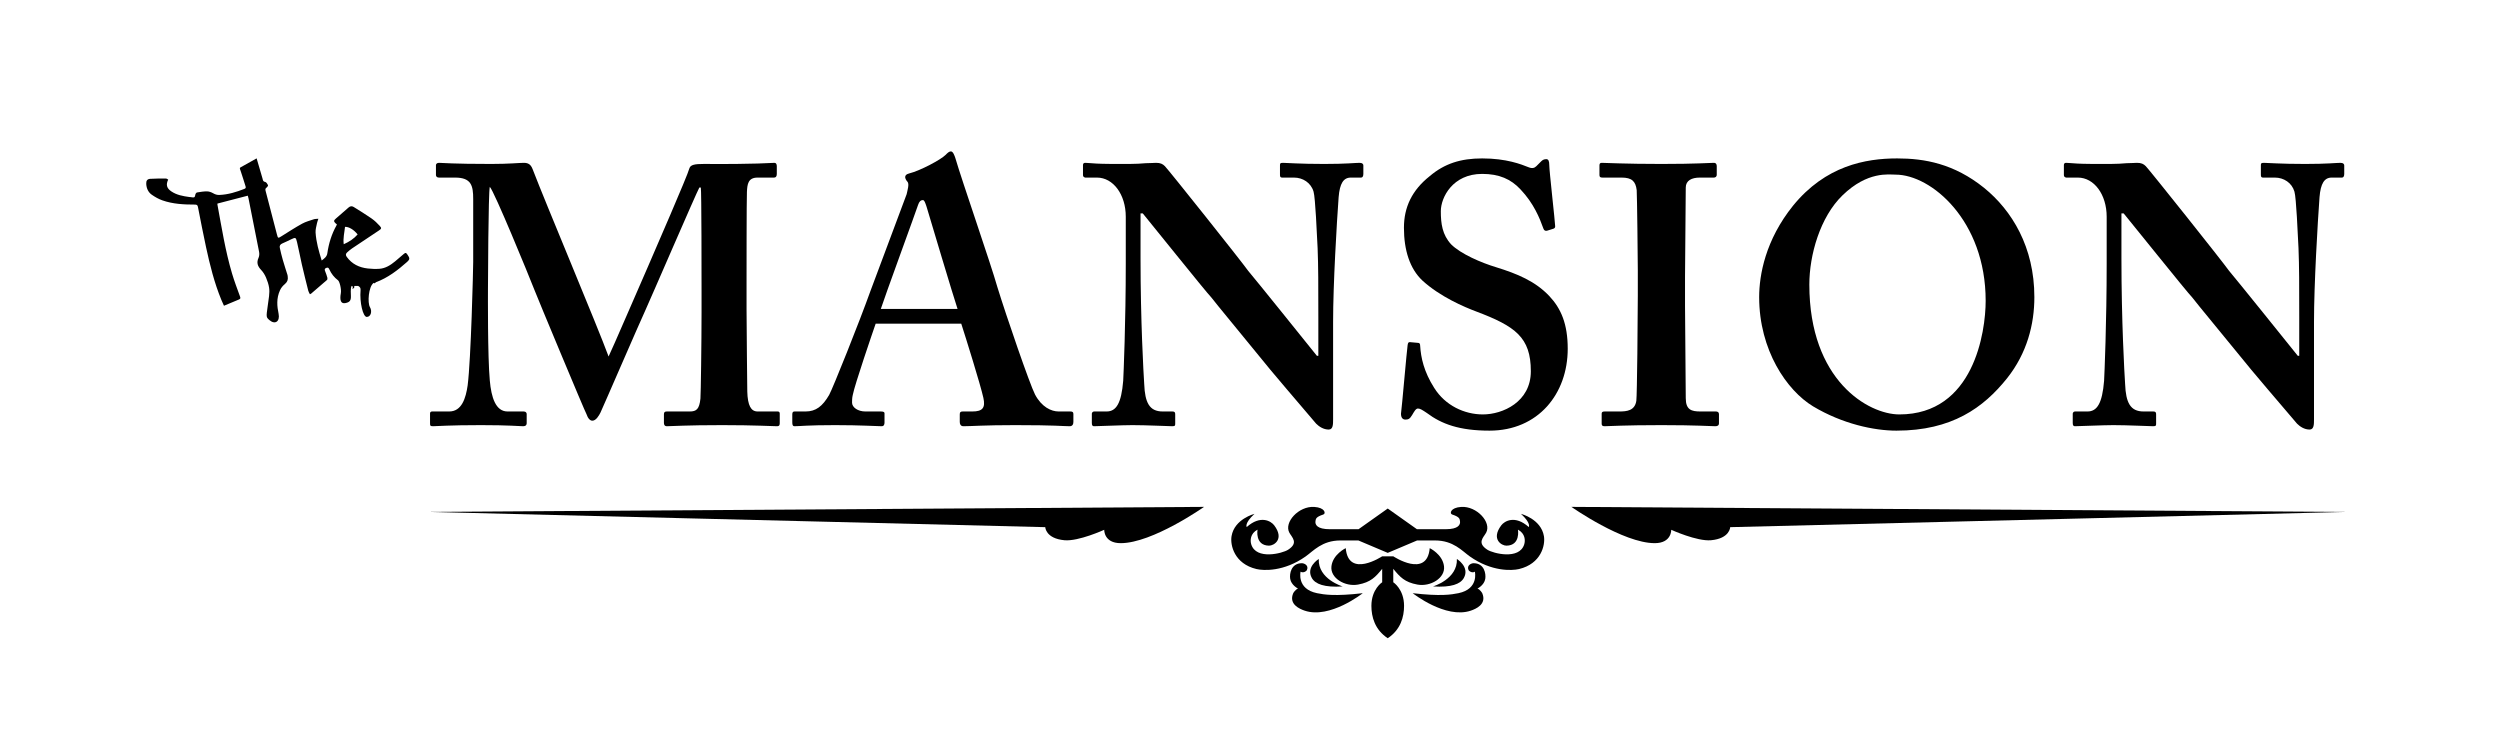
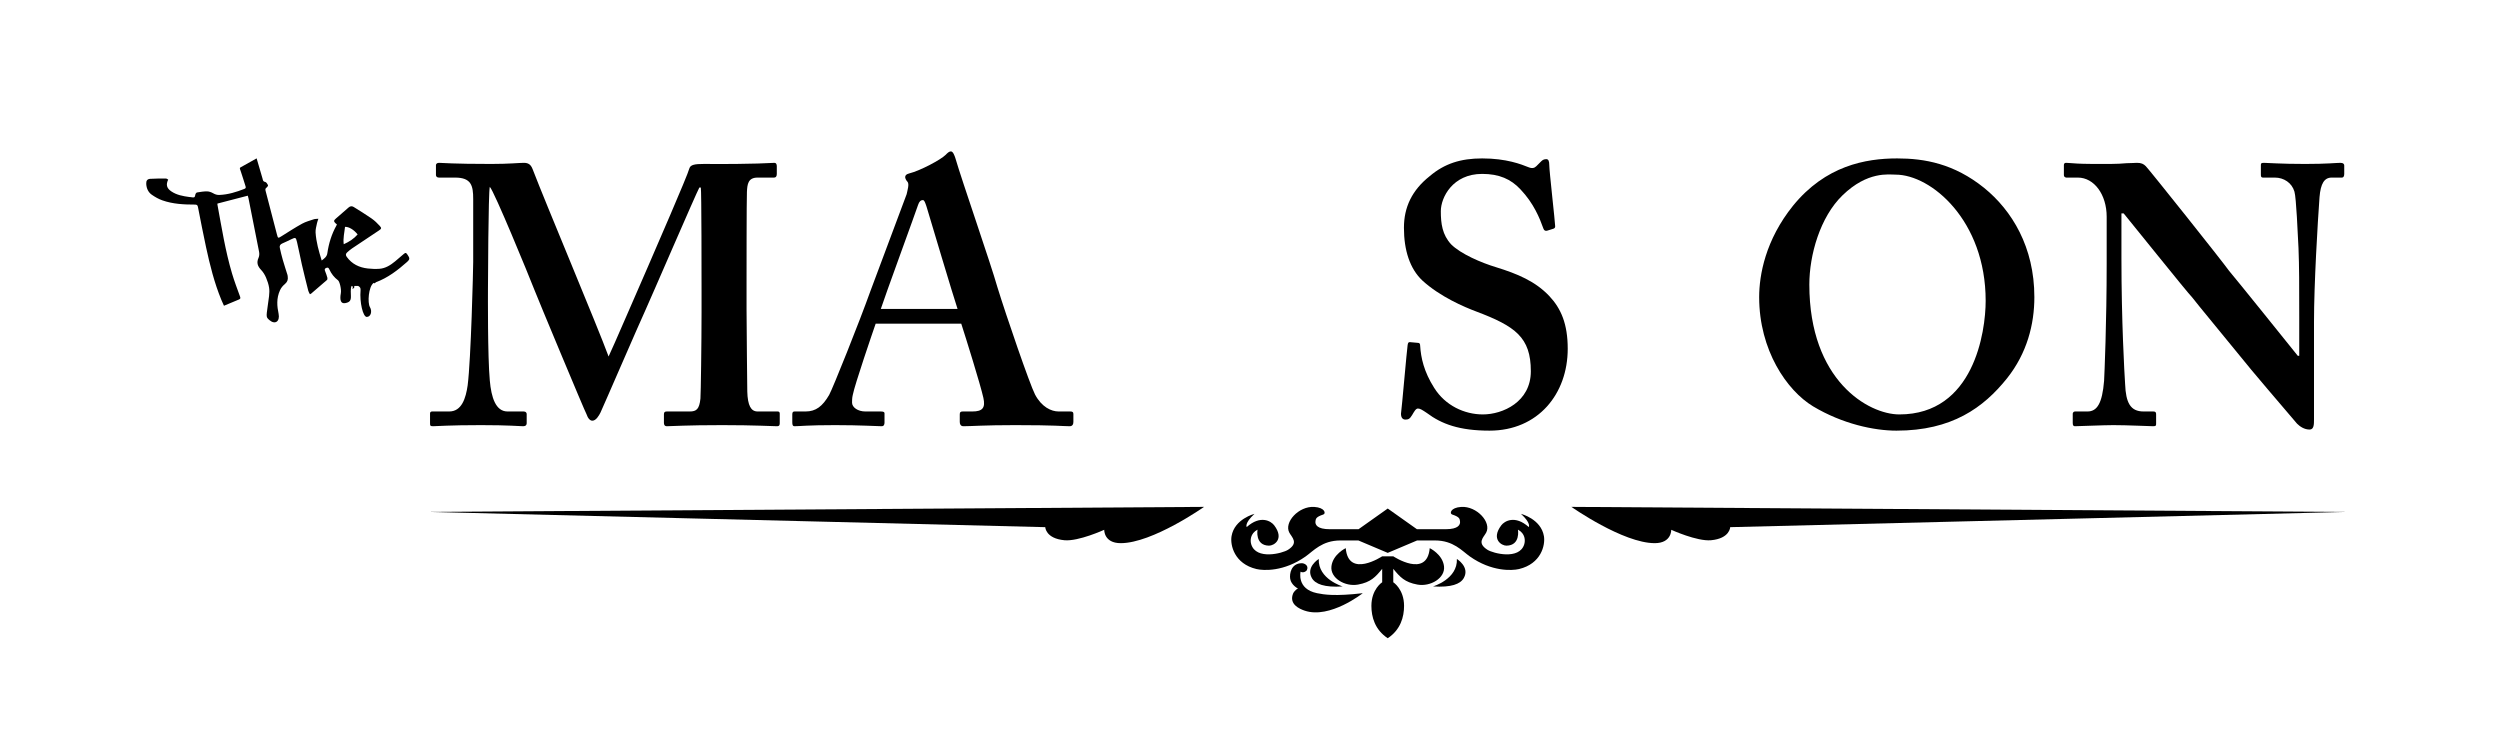
<svg xmlns="http://www.w3.org/2000/svg" width="200" height="60" viewBox="0 0 200 60" fill="none">
  <mask id="mask0_71_2" style="mask-type:luminance" maskUnits="userSpaceOnUse" x="10" y="6" width="181" height="49">
    <path d="M10.202 6.114H190.04V54.675H10.202V6.114Z" fill="white" />
  </mask>
  <g mask="url(#mask0_71_2)">
    <path d="M107.411 46.915C107.411 46.915 105.433 46.332 105.5 44.719C105.5 44.719 104.452 45.357 104.945 46.237C105.219 46.727 105.952 47.009 107.411 46.915Z" fill="black" />
    <path d="M105.365 47.455C103.712 47.117 104.047 45.733 104.047 45.733C104.246 45.868 104.509 45.705 104.556 45.597C104.717 45.233 104.343 45.057 104.151 45.057C103.281 45.057 103.152 45.912 103.215 46.305C103.297 46.815 103.839 47.085 103.839 47.085C103.614 47.172 103.458 47.455 103.458 47.455C103.077 48.345 103.981 48.719 104.377 48.853C106.393 49.536 109.022 47.455 109.022 47.455C106.792 47.713 105.933 47.571 105.365 47.455Z" fill="black" />
    <path d="M111.462 46.58V45.507C111.998 46.16 112.371 46.58 113.398 46.767C114.424 46.954 115.637 46.254 115.521 45.297C115.404 44.341 114.378 43.851 114.378 43.851C114.168 46.3 111.462 44.504 111.462 44.504H111.019H110.575C110.575 44.504 107.869 46.3 107.659 43.851C107.659 43.851 106.633 44.341 106.516 45.297C106.399 46.254 107.612 46.954 108.639 46.767C109.665 46.58 110.039 46.16 110.575 45.507V46.58C110.575 46.58 109.712 47.13 109.712 48.47C109.712 49.346 109.984 50.375 111.019 51.059C112.053 50.375 112.325 49.346 112.325 48.47C112.325 47.13 111.462 46.58 111.462 46.58Z" fill="black" />
    <path d="M123.514 42.891C123.28 41.511 121.678 41.108 121.678 41.108C122.509 41.87 122.302 42.164 122.302 42.164C121.194 41.177 120.354 41.692 120.103 42.025C119.263 43.139 120.129 43.659 120.518 43.653C121.659 43.635 121.436 42.372 121.436 42.372C122.025 42.683 122.033 43.243 121.938 43.549C121.546 44.816 119.444 44.27 118.995 43.982C118.129 43.427 118.679 43.002 118.891 42.614C119.34 41.792 118.145 40.476 116.899 40.553C116.029 40.608 115.951 41.089 116.171 41.16C116.782 41.358 116.77 41.516 116.798 41.677C116.85 41.978 116.669 42.337 115.653 42.337H113.354L111.019 40.682L108.684 42.337H106.386C105.37 42.337 105.188 41.978 105.24 41.677C105.268 41.516 105.257 41.358 105.867 41.16C106.087 41.089 106.009 40.608 105.139 40.553C103.893 40.476 102.699 41.792 103.148 42.614C103.359 43.002 103.909 43.427 103.044 43.982C102.595 44.27 100.492 44.816 100.1 43.549C100.005 43.243 100.014 42.683 100.602 42.372C100.602 42.372 100.379 43.635 101.52 43.653C101.91 43.659 102.775 43.139 101.935 42.025C101.684 41.692 100.845 41.177 99.737 42.164C99.737 42.164 99.529 41.87 100.36 41.108C100.36 41.108 98.758 41.511 98.524 42.891C98.401 43.619 98.752 45.102 100.516 45.523C101.084 45.659 102.717 45.739 104.446 44.519C105.073 44.077 105.762 43.237 107.234 43.237H108.671L111.019 44.23L113.367 43.237H114.804C116.276 43.237 116.965 44.077 117.592 44.519C119.321 45.739 120.954 45.659 121.523 45.523C123.286 45.102 123.637 43.619 123.514 42.891Z" fill="black" />
-     <path d="M117.886 45.057C117.695 45.057 117.321 45.233 117.481 45.597C117.528 45.705 117.792 45.868 117.99 45.733C117.99 45.733 118.326 47.117 116.673 47.455C116.105 47.571 115.245 47.713 113.015 47.455C113.015 47.455 115.645 49.536 117.661 48.853C118.057 48.719 118.961 48.345 118.579 47.455C118.579 47.455 118.423 47.172 118.198 47.085C118.198 47.085 118.741 46.815 118.822 46.305C118.885 45.912 118.756 45.057 117.886 45.057Z" fill="black" />
    <path d="M114.641 46.914C116.1 47.009 116.833 46.727 117.107 46.237C117.6 45.357 116.551 44.719 116.551 44.719C116.619 46.332 114.641 46.914 114.641 46.914Z" fill="black" />
    <path d="M96.325 40.55L34.307 40.953L83.621 42.173C83.621 42.173 83.643 43.08 85.158 43.219C86.283 43.322 88.338 42.383 88.338 42.383C88.338 42.383 88.3 43.452 89.656 43.453C92.198 43.454 96.325 40.55 96.325 40.55Z" fill="black" />
    <path d="M125.712 40.55L187.731 40.953L138.416 42.173C138.416 42.173 138.394 43.08 136.879 43.219C135.754 43.322 133.699 42.383 133.699 42.383C133.699 42.383 133.738 43.452 132.381 43.453C129.839 43.454 125.712 40.55 125.712 40.55Z" fill="black" />
    <path d="M56.124 23.327C56.124 22.441 56.124 15.122 56.065 15.004H55.947C55.711 15.418 51.992 24.035 51.638 24.802C51.196 25.747 48.185 32.711 48.038 33.006C47.92 33.242 47.684 33.656 47.388 33.656C47.211 33.656 47.034 33.479 46.916 33.124C46.798 32.947 42.962 23.74 42.785 23.268C42.253 21.91 39.538 15.299 39.184 14.945C39.066 15.358 39.037 22.795 39.037 23.149C39.037 23.504 39.007 28.521 39.184 30.439C39.302 31.796 39.656 32.918 40.601 32.918H41.899C42.076 32.918 42.135 33.036 42.135 33.124V33.862C42.135 33.98 42.076 34.098 41.84 34.098C41.545 34.098 40.719 34.01 38.476 34.01C35.938 34.01 34.934 34.098 34.639 34.098C34.403 34.098 34.403 34.039 34.403 33.833V33.095C34.403 33.036 34.403 32.918 34.58 32.918H35.938C36.941 32.918 37.266 31.855 37.413 30.823C37.679 28.757 37.856 21.497 37.856 20.966V15.919C37.856 14.857 37.709 14.207 36.41 14.207H35.112C34.934 14.207 34.876 14.09 34.876 14.001V13.204C34.876 13.145 34.934 13.027 35.112 13.027C35.407 13.027 36.174 13.116 39.302 13.116C40.719 13.116 41.545 13.027 41.899 13.027C42.253 13.027 42.46 13.145 42.608 13.529C43.67 16.303 47.801 26.101 48.687 28.52C48.953 27.989 51.048 23.12 51.815 21.379C52.346 20.139 55.002 14.06 55.15 13.47C55.239 13.175 55.593 13.116 56.301 13.116C60.609 13.145 61.613 13.027 61.967 13.027C62.085 13.027 62.144 13.145 62.144 13.293V13.912C62.144 14.09 62.085 14.207 61.908 14.207H60.609C59.842 14.207 59.783 14.739 59.754 15.358C59.724 16.008 59.724 21.91 59.724 22.677V24.743C59.724 26.514 59.783 30.823 59.783 31.324C59.813 32.446 60.078 32.918 60.609 32.918H62.203C62.38 32.918 62.38 33.036 62.38 33.124V33.803C62.38 33.98 62.38 34.098 62.144 34.098C61.79 34.098 60.373 34.01 57.776 34.01C54.884 34.01 53.763 34.098 53.35 34.098C53.173 34.098 53.114 33.98 53.114 33.833V33.154C53.114 32.977 53.173 32.918 53.35 32.918H55.179C55.711 32.918 55.947 32.741 56.035 31.885C56.065 31.59 56.124 27.34 56.124 24.979V23.327Z" fill="black" />
    <path d="M76.604 24.714C76.309 23.858 74.302 17.129 74.126 16.539C74.007 16.185 73.948 16.008 73.83 16.008C73.653 16.008 73.535 16.126 73.447 16.391C73.329 16.775 70.672 24.035 70.466 24.714H76.604ZM70.053 25.894C69.817 26.573 68.371 30.793 68.223 31.59C68.164 31.826 68.164 32.062 68.164 32.21C68.164 32.593 68.636 32.918 69.227 32.918H70.466C70.702 32.918 70.761 32.977 70.761 33.065V33.803C70.761 33.98 70.702 34.098 70.525 34.098C70.112 34.098 68.872 34.01 66.807 34.01C64.623 34.01 63.973 34.098 63.56 34.098C63.383 34.098 63.383 33.921 63.383 33.715V33.154C63.383 32.977 63.442 32.918 63.56 32.918H64.446C65.272 32.918 65.803 32.505 66.334 31.59C66.629 31.059 68.754 25.747 69.64 23.268L72.532 15.536C72.591 15.24 72.768 14.709 72.591 14.532C72.502 14.444 72.414 14.267 72.414 14.178C72.414 14.06 72.473 13.942 72.709 13.883C73.653 13.647 75.276 12.761 75.63 12.407C75.808 12.23 75.926 12.112 76.073 12.112C76.25 12.112 76.368 12.466 76.427 12.643C76.959 14.473 79.26 21.084 79.792 22.973C80.5 25.274 82.389 30.764 82.802 31.56C83.333 32.564 84.1 32.918 84.691 32.918H85.635C85.812 32.918 85.871 32.977 85.871 33.124V33.744C85.871 33.921 85.812 34.098 85.576 34.098C85.045 34.098 84.454 34.01 81.208 34.01C78.729 34.01 77.726 34.098 77.077 34.098C76.84 34.098 76.781 33.921 76.781 33.744V33.154C76.781 32.977 76.84 32.918 77.017 32.918H77.785C78.611 32.918 78.847 32.623 78.67 31.826C78.434 30.764 77.254 26.986 76.9 25.894H70.053Z" fill="black" />
-     <path d="M91.243 20.67C91.243 25.687 91.479 29.819 91.538 30.734C91.597 32.209 91.951 32.918 93.014 32.918H93.781C94.017 32.918 94.017 33.036 94.017 33.183V33.862C94.017 34.039 94.017 34.098 93.781 34.098C93.486 34.098 91.715 34.01 90.594 34.01C89.826 34.01 87.82 34.098 87.525 34.098C87.406 34.098 87.347 34.039 87.347 33.833V33.095C87.347 33.036 87.406 32.918 87.525 32.918H88.528C89.295 32.918 89.708 32.269 89.856 30.468C89.885 29.937 90.062 25.805 90.062 21.084V17.336C90.062 15.565 89.059 14.207 87.761 14.207H86.816C86.698 14.178 86.639 14.119 86.639 14.001V13.204C86.639 13.086 86.698 13.027 86.816 13.027C86.964 13.027 87.2 13.056 87.731 13.086C88.262 13.116 89.059 13.116 90.358 13.116C90.859 13.116 91.302 13.086 91.656 13.056C92.04 13.056 92.305 13.027 92.482 13.027C92.837 13.027 93.014 13.116 93.191 13.293C93.486 13.588 99.27 20.848 99.86 21.674C100.273 22.146 104.877 27.871 105.349 28.462H105.467V25.392C105.467 22.795 105.467 21.32 105.409 19.844C105.349 18.723 105.231 15.831 105.084 15.329C104.877 14.621 104.228 14.207 103.52 14.207H102.575C102.398 14.207 102.398 14.089 102.398 13.942V13.263C102.398 13.086 102.398 13.027 102.634 13.027C102.989 13.027 103.933 13.116 105.939 13.116C107.71 13.116 108.418 13.027 108.773 13.027C109.009 13.027 109.068 13.145 109.068 13.234V13.912C109.068 14.089 109.009 14.207 108.891 14.207H108.065C107.474 14.207 107.179 14.68 107.091 15.772C106.943 17.778 106.648 22.736 106.648 25.747V33.537C106.648 33.951 106.648 34.364 106.294 34.364C105.881 34.364 105.526 34.128 105.29 33.892C105.054 33.597 103.461 31.767 101.631 29.583C99.565 27.045 97.263 24.271 96.909 23.799C96.496 23.386 91.774 17.483 91.42 17.07H91.243V20.67Z" fill="black" />
    <path d="M113.436 27.429C113.554 27.429 113.613 27.488 113.613 27.665C113.672 28.609 113.908 29.73 114.735 31.029C115.62 32.446 117.155 33.154 118.63 33.154C120.224 33.154 122.467 32.151 122.467 29.701C122.467 26.986 121.227 26.101 118.099 24.92C117.155 24.566 115.207 23.74 113.79 22.441C112.787 21.497 112.315 20.021 112.315 18.221C112.315 16.568 112.964 15.211 114.381 14.089C115.561 13.086 116.859 12.673 118.571 12.673C120.519 12.673 121.699 13.145 122.29 13.381C122.585 13.499 122.762 13.44 122.909 13.293L123.293 12.909C123.411 12.791 123.529 12.732 123.706 12.732C123.883 12.732 123.942 12.909 123.942 13.204C123.942 13.676 124.414 17.808 124.414 18.103C124.414 18.221 124.355 18.28 124.237 18.309L123.765 18.457C123.647 18.487 123.529 18.457 123.47 18.28C123.175 17.454 122.703 16.273 121.64 15.152C120.873 14.326 119.929 13.912 118.571 13.912C116.21 13.912 115.266 15.801 115.266 16.893C115.266 17.896 115.384 18.782 116.092 19.549C116.859 20.316 118.512 21.025 119.693 21.379C121.404 21.91 122.821 22.5 123.942 23.681C124.887 24.684 125.418 25.924 125.418 27.901C125.418 31.501 123.057 34.452 119.161 34.452C116.741 34.452 115.325 33.921 114.144 33.036C113.79 32.8 113.613 32.682 113.436 32.682C113.259 32.682 113.141 32.918 112.964 33.213C112.787 33.508 112.669 33.567 112.433 33.567C112.197 33.567 112.079 33.39 112.079 33.095C112.138 32.741 112.551 27.96 112.61 27.606C112.639 27.429 112.669 27.37 112.787 27.37L113.436 27.429Z" fill="black" />
-     <path d="M134.802 24.448C134.802 24.743 134.861 31.531 134.861 31.855C134.861 32.8 135.333 32.918 136.042 32.918H137.281C137.399 32.918 137.517 32.977 137.517 33.124V33.862C137.517 34.039 137.399 34.098 137.222 34.098C136.868 34.098 135.687 34.01 132.913 34.01C129.962 34.01 128.664 34.098 128.369 34.098C128.192 34.098 128.133 34.039 128.133 33.892V33.095C128.133 32.977 128.192 32.918 128.369 32.918H129.549C130.139 32.918 130.789 32.859 130.907 32.062C130.966 31.649 131.025 25.274 131.025 23.681V21.615C131.025 20.907 130.966 15.595 130.936 15.211C130.848 14.502 130.552 14.207 129.726 14.207H128.192C128.015 14.207 127.956 14.148 127.956 14.001V13.233C127.956 13.086 128.015 13.027 128.133 13.027C128.487 13.027 130.021 13.116 132.913 13.116C135.747 13.116 136.691 13.027 137.104 13.027C137.281 13.027 137.34 13.145 137.34 13.293V13.971C137.34 14.148 137.222 14.207 137.104 14.207H135.983C135.333 14.207 134.861 14.444 134.861 15.004C134.861 15.299 134.802 21.792 134.802 22.146V24.448Z" fill="black" />
    <path d="M147.403 15.624C145.603 17.365 144.747 20.405 144.747 22.766C144.747 30.439 149.469 33.154 151.948 33.154C157.909 33.154 158.853 26.543 158.853 24.064C158.853 17.631 154.486 13.971 151.653 13.971C151.121 13.971 149.41 13.676 147.403 15.624ZM158.735 15.034C160.949 16.834 162.749 19.756 162.749 23.769C162.749 25.953 162.159 28.255 160.565 30.262C158.676 32.623 156.139 34.452 151.712 34.452C149.941 34.452 147.403 33.921 145.042 32.505C142.947 31.236 140.733 28.019 140.733 23.769C140.733 21.999 141.235 19.195 143.448 16.45C146.045 13.263 149.233 12.673 151.771 12.673C153.955 12.673 156.316 13.086 158.735 15.034Z" fill="black" />
    <path d="M169.715 20.67C169.715 25.687 169.951 29.819 170.01 30.734C170.069 32.209 170.423 32.918 171.485 32.918H172.253C172.489 32.918 172.489 33.036 172.489 33.183V33.862C172.489 34.039 172.489 34.098 172.253 34.098C171.957 34.098 170.187 34.01 169.065 34.01C168.298 34.01 166.291 34.098 165.996 34.098C165.878 34.098 165.819 34.039 165.819 33.833V33.095C165.819 33.036 165.878 32.918 165.996 32.918H166.999C167.767 32.918 168.18 32.269 168.327 30.468C168.357 29.937 168.534 25.805 168.534 21.084V17.336C168.534 15.565 167.531 14.207 166.232 14.207H165.288C165.17 14.178 165.111 14.119 165.111 14.001V13.204C165.111 13.086 165.17 13.027 165.288 13.027C165.436 13.027 165.671 13.056 166.203 13.086C166.734 13.116 167.531 13.116 168.829 13.116C169.331 13.116 169.774 13.086 170.128 13.056C170.511 13.056 170.777 13.027 170.954 13.027C171.308 13.027 171.485 13.116 171.662 13.293C171.957 13.588 177.742 20.848 178.332 21.674C178.745 22.146 183.349 27.871 183.821 28.462H183.939V25.392C183.939 22.795 183.939 21.32 183.88 19.844C183.821 18.723 183.703 15.831 183.555 15.329C183.349 14.621 182.7 14.207 181.991 14.207H181.047C180.87 14.207 180.87 14.089 180.87 13.942V13.263C180.87 13.086 180.87 13.027 181.106 13.027C181.46 13.027 182.405 13.116 184.411 13.116C186.182 13.116 186.89 13.027 187.244 13.027C187.48 13.027 187.539 13.145 187.539 13.234V13.912C187.539 14.089 187.48 14.207 187.362 14.207H186.536C185.946 14.207 185.651 14.68 185.562 15.772C185.415 17.778 185.12 22.736 185.12 25.747V33.537C185.12 33.951 185.12 34.364 184.765 34.364C184.352 34.364 183.998 34.128 183.762 33.892C183.526 33.597 181.932 31.767 180.103 29.583C178.037 27.045 175.735 24.271 175.381 23.799C174.968 23.386 170.246 17.483 169.892 17.07H169.715V20.67Z" fill="black" />
    <path fill-rule="evenodd" clip-rule="evenodd" d="M27.601 18.149C27.904 18.13 28.316 18.379 28.61 18.756C28.313 19.094 27.949 19.339 27.498 19.538C27.433 19.041 27.559 18.597 27.601 18.149ZM32.603 20.38C32.48 20.201 32.444 20.196 32.282 20.334C32.06 20.524 31.84 20.718 31.614 20.904C31.244 21.208 30.844 21.469 30.352 21.504C30.043 21.526 29.728 21.513 29.421 21.479C28.737 21.401 28.155 21.126 27.74 20.55C27.639 20.41 27.653 20.296 27.773 20.19C27.899 20.079 28.025 19.966 28.164 19.873C28.882 19.389 29.604 18.91 30.325 18.431C30.51 18.308 30.54 18.246 30.387 18.079C30.188 17.86 29.97 17.649 29.728 17.48C29.264 17.156 28.779 16.861 28.299 16.56C28.16 16.472 28.02 16.482 27.889 16.597C27.553 16.894 27.213 17.187 26.874 17.481C26.685 17.645 26.683 17.714 26.864 17.883C26.891 17.907 26.925 17.925 26.95 17.942C26.934 17.991 26.929 18.015 26.917 18.036C26.529 18.73 26.3 19.476 26.187 20.259C26.147 20.537 25.953 20.676 25.736 20.84C25.503 20.088 25.294 19.358 25.246 18.598C25.231 18.352 25.313 18.1 25.36 17.852C25.38 17.746 25.424 17.644 25.471 17.5C25.322 17.516 25.207 17.508 25.106 17.542C24.789 17.649 24.457 17.736 24.167 17.896C23.611 18.202 23.078 18.55 22.54 18.886C22.243 19.072 22.24 19.08 22.154 18.751C21.848 17.584 21.548 16.414 21.242 15.247C21.212 15.131 21.241 15.066 21.336 14.997C21.391 14.957 21.459 14.846 21.44 14.809C21.387 14.707 21.302 14.568 21.211 14.553C21.026 14.523 21.035 14.395 21.001 14.28C20.847 13.755 20.694 13.231 20.53 12.669C20.142 12.886 19.793 13.077 19.448 13.275C19.131 13.457 19.15 13.377 19.271 13.735C19.404 14.123 19.52 14.517 19.645 14.908C19.676 15.005 19.665 15.066 19.555 15.109C18.907 15.363 18.25 15.569 17.548 15.596C17.359 15.604 17.203 15.549 17.039 15.454C16.896 15.372 16.718 15.312 16.555 15.31C16.295 15.306 16.034 15.355 15.775 15.394C15.729 15.4 15.672 15.453 15.651 15.499C15.608 15.59 15.613 15.736 15.548 15.775C15.474 15.82 15.344 15.775 15.239 15.768C15.208 15.767 15.177 15.765 15.146 15.761C14.637 15.691 14.133 15.603 13.698 15.306C13.333 15.056 13.261 14.772 13.456 14.367C13.397 14.338 13.338 14.283 13.278 14.283C12.855 14.283 12.431 14.277 12.01 14.307C11.772 14.325 11.686 14.469 11.699 14.713C11.719 15.068 11.857 15.38 12.146 15.581C12.403 15.76 12.686 15.92 12.98 16.025C13.825 16.325 14.71 16.367 15.598 16.367C15.755 16.367 15.809 16.416 15.838 16.568C16.047 17.636 16.253 18.706 16.483 19.77C16.792 21.2 17.145 22.619 17.703 23.978C17.768 24.137 17.842 24.292 17.917 24.46C18.328 24.287 18.716 24.118 19.109 23.962C19.243 23.909 19.249 23.851 19.203 23.725C18.981 23.111 18.746 22.499 18.561 21.873C18.027 20.068 17.734 18.21 17.393 16.362C17.388 16.334 17.395 16.304 17.396 16.285C18.208 16.074 19.007 15.867 19.824 15.654C19.843 15.731 19.867 15.806 19.883 15.883C20.167 17.305 20.454 18.727 20.728 20.151C20.757 20.302 20.747 20.487 20.684 20.623C20.503 21.015 20.614 21.305 20.894 21.599C21.061 21.774 21.194 21.997 21.288 22.221C21.396 22.476 21.487 22.745 21.529 23.021C21.59 23.425 21.495 23.92 21.413 24.508C21.29 25.375 21.29 25.375 21.56 25.613C22.01 25.997 22.411 25.711 22.288 25.105C22.165 24.508 22.097 23.883 22.402 23.217C22.498 23.006 22.63 22.859 22.806 22.709C23.001 22.541 23.054 22.352 23.018 22.117C23.012 22.08 23.012 22.041 23.002 22.006C22.875 21.597 22.739 21.191 22.621 20.78C22.53 20.464 22.454 20.144 22.384 19.823C22.348 19.656 22.423 19.542 22.589 19.473C22.824 19.375 23.052 19.259 23.282 19.15C23.646 18.978 23.666 18.973 23.763 19.374C23.906 19.96 24.009 20.556 24.145 21.144C24.308 21.852 24.485 22.557 24.662 23.261C24.687 23.358 24.747 23.445 24.793 23.54C24.842 23.516 24.868 23.51 24.886 23.494C25.312 23.13 25.739 22.768 26.159 22.397C26.195 22.365 26.204 22.271 26.189 22.217C26.139 22.038 26.078 21.86 26.008 21.688C25.955 21.561 25.963 21.485 26.106 21.43C26.242 21.377 26.291 21.433 26.344 21.547C26.51 21.909 26.742 22.199 27.035 22.418L27.035 22.42C27.165 22.501 27.326 23.14 27.267 23.458C27.159 24.046 27.283 24.317 27.631 24.247C27.987 24.178 28.087 24.038 28.072 23.66C28.006 22.494 28.289 22.939 28.211 23.049C28.172 23.118 28.196 23.126 28.265 23.079C28.359 23.027 28.355 22.95 28.337 22.883C28.348 22.884 28.363 22.881 28.379 22.874C28.469 22.878 28.56 22.878 28.65 22.874C28.806 22.954 28.86 23.046 28.845 23.219C28.76 24.186 29.039 25.354 29.34 25.354C29.658 25.354 29.797 24.92 29.596 24.572C29.385 24.219 29.489 22.938 29.873 22.648C29.89 22.643 29.907 22.638 29.924 22.632C29.935 22.658 29.969 22.677 29.983 22.666C30.015 22.64 30.043 22.61 30.071 22.58C31.017 22.232 31.817 21.619 32.578 20.944C32.801 20.747 32.787 20.648 32.603 20.38Z" fill="black" />
  </g>
</svg>